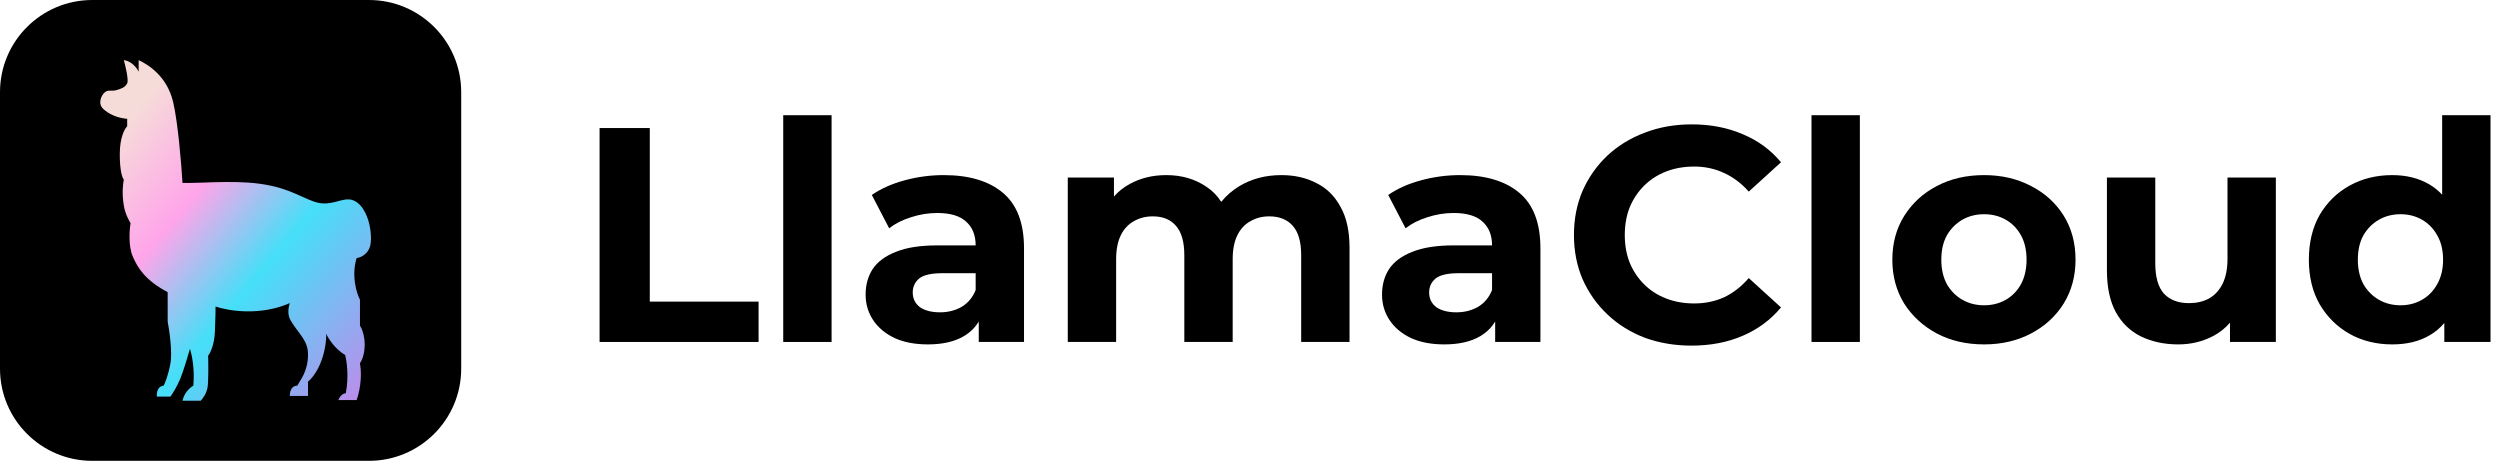
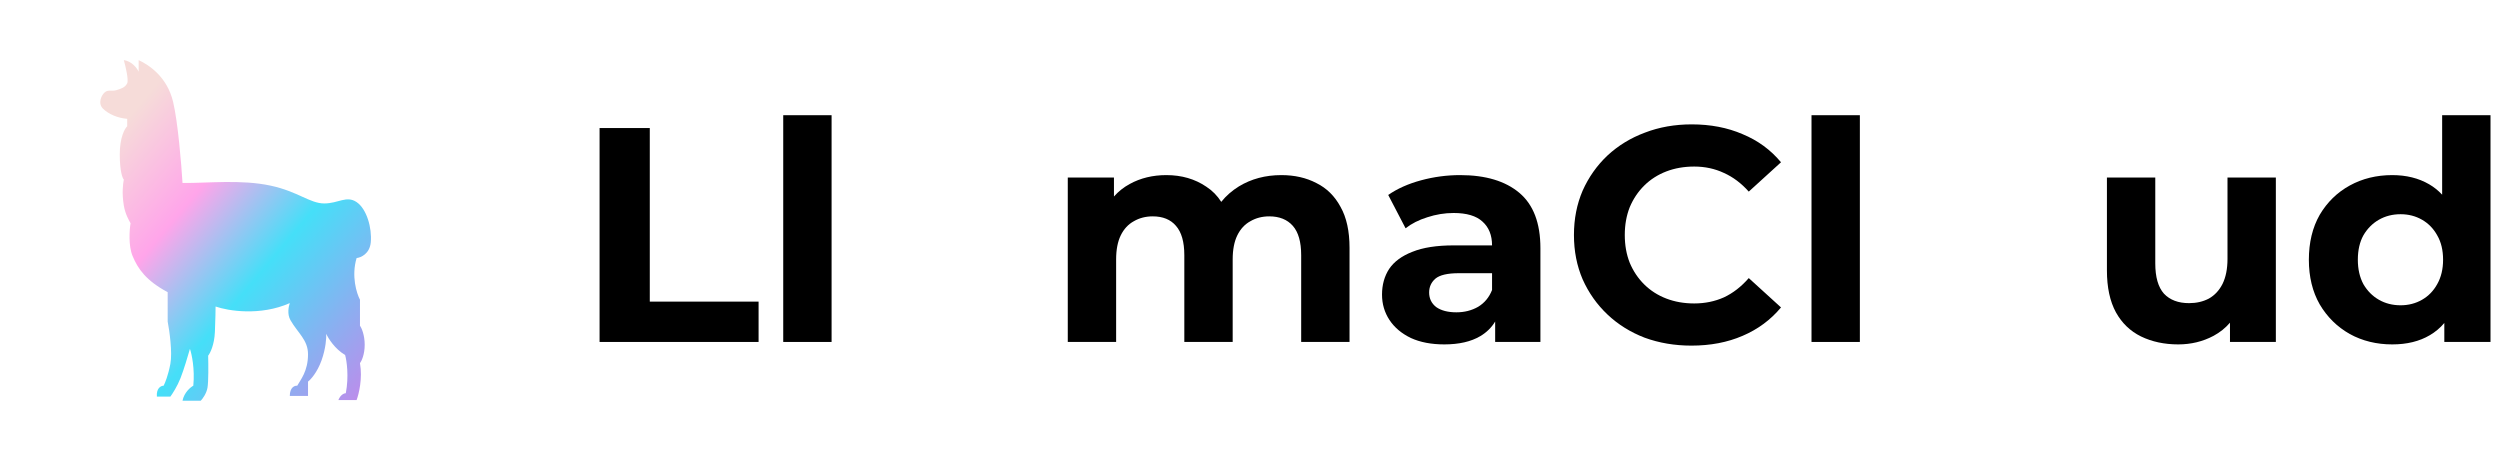
<svg xmlns="http://www.w3.org/2000/svg" fill="none" viewBox="0 0 434 80" height="80" width="434">
-   <path fill="black" d="M0 16C0 7.163 7.169 0 16.013 0H64.052C72.895 0 80.065 7.163 80.065 16V64C80.065 72.837 72.895 80 64.052 80H16.013C7.169 80 0 72.837 0 64V16Z" />
  <path fill="url(#paint0_linear_3021_4304)" d="M50.309 52.62C45.155 54.895 39.572 53.963 37.424 53.212C37.424 53.726 37.401 55.322 37.307 57.597C37.214 59.872 36.487 61.31 36.136 61.744C36.175 63.166 36.206 66.271 36.019 67.314C35.831 68.356 35.16 69.249 34.847 69.565H31.685C31.966 68.143 33.051 67.235 33.559 66.958C33.84 64.019 33.286 61.468 32.973 60.559C32.661 61.665 31.896 64.233 31.333 65.655C30.771 67.077 29.928 68.38 29.576 68.854H27.234C27.116 67.432 27.897 66.958 28.405 66.958C28.639 66.524 29.201 65.157 29.576 63.166C29.951 61.176 29.42 57.439 29.108 55.819V50.724C25.36 48.71 23.954 46.695 23.017 44.444C22.267 42.642 22.47 39.901 22.665 38.756C22.431 38.321 21.748 37.217 21.494 35.675C21.143 33.542 21.338 32.001 21.494 31.172C21.26 30.935 20.791 29.726 20.791 26.788C20.791 23.849 21.65 22.324 22.08 21.929V20.626C20.44 20.507 18.8 19.796 17.863 18.848C16.926 17.9 17.629 16.478 18.214 16.004C18.8 15.53 19.386 15.886 20.206 15.649C21.026 15.412 21.728 15.175 22.08 14.464C22.361 13.895 21.806 11.541 21.494 10.435C22.9 10.624 23.798 11.857 24.071 12.449V10.435C25.828 11.264 28.991 13.279 30.045 17.663C30.888 21.171 31.489 28.526 31.685 31.764C36.175 31.804 41.876 31.121 47.029 32.238C51.715 33.254 53.823 35.319 56.283 35.319C58.743 35.319 60.148 33.897 61.906 35.082C63.663 36.267 64.6 39.585 64.365 42.074C64.178 44.065 62.647 44.72 61.906 44.799C60.968 47.928 61.906 50.922 62.491 52.028V56.531C62.764 56.925 63.311 58.142 63.311 59.848C63.311 61.555 62.764 62.692 62.491 63.048C62.96 65.702 62.296 68.42 61.906 69.447H58.743C59.118 68.499 59.758 68.262 60.031 68.262C60.594 65.323 60.188 62.613 59.914 61.626C58.134 60.583 56.986 58.742 56.634 57.952C56.673 58.624 56.564 60.488 55.815 62.574C55.065 64.659 53.94 65.892 53.472 66.247V68.736H50.309C50.309 67.219 51.168 66.919 51.598 66.958C52.144 65.971 53.472 64.47 53.472 61.507C53.472 59.008 51.715 57.834 50.426 55.583C49.814 54.513 50.114 53.173 50.309 52.62Z" />
-   <path fill="black" d="M169.912 55.816C169.28 56.864 168.419 57.711 167.329 58.355C165.715 59.31 163.633 59.788 161.087 59.788C158.827 59.788 156.889 59.416 155.275 58.674C153.661 57.896 152.423 56.852 151.562 55.544C150.701 54.235 150.271 52.767 150.271 51.141C150.271 49.443 150.683 47.958 151.508 46.684C152.369 45.411 153.715 44.421 155.544 43.714C157.374 42.971 159.759 42.599 162.701 42.599H169.374C169.374 40.831 168.818 39.452 167.706 38.462C166.63 37.471 164.962 36.976 162.701 36.976C161.158 36.976 159.634 37.224 158.127 37.719C156.656 38.178 155.401 38.815 154.36 39.629L151.347 33.846C152.925 32.75 154.827 31.901 157.051 31.3C159.275 30.698 161.535 30.398 163.832 30.398C168.244 30.398 171.669 31.424 174.109 33.475C176.548 35.526 177.769 38.727 177.769 43.077V59.363H169.912V55.816ZM169.374 47.427H163.617C161.643 47.427 160.279 47.745 159.526 48.382C158.809 49.019 158.45 49.814 158.45 50.769C158.45 51.83 158.862 52.679 159.688 53.316C160.549 53.917 161.714 54.218 163.185 54.218C164.585 54.218 165.84 53.899 166.953 53.263C168.064 52.591 168.871 51.618 169.374 50.345V47.427Z" clip-rule="evenodd" fill-rule="evenodd" />
  <path fill="black" d="M228.521 31.777C226.762 30.858 224.736 30.398 222.441 30.398C219.678 30.398 217.221 31.052 215.069 32.361C213.863 33.106 212.843 34.001 212.01 35.045C211.332 33.975 210.468 33.098 209.419 32.414C207.445 31.07 205.131 30.398 202.477 30.398C200.11 30.398 197.993 30.911 196.128 31.936C195.077 32.505 194.162 33.231 193.383 34.115V30.822H185.366V59.363H193.76V45.04C193.76 43.342 194.029 41.945 194.567 40.849C195.105 39.752 195.859 38.939 196.827 38.408C197.796 37.843 198.889 37.56 200.11 37.56C201.867 37.56 203.212 38.108 204.145 39.204C205.114 40.301 205.598 41.998 205.598 44.297V59.363H213.993V45.04C213.993 43.342 214.262 41.945 214.8 40.849C215.338 39.752 216.091 38.939 217.06 38.408C218.028 37.843 219.121 37.56 220.342 37.56C222.099 37.56 223.463 38.108 224.432 39.204C225.4 40.301 225.885 41.998 225.885 44.297V59.363H234.279V43.024C234.279 40.124 233.758 37.754 232.719 35.915C231.713 34.041 230.314 32.661 228.521 31.777Z" />
  <path fill="black" d="M259.56 55.816C258.927 56.864 258.067 57.711 256.977 58.355C255.362 59.31 253.282 59.788 250.735 59.788C248.475 59.788 246.538 59.416 244.923 58.674C243.309 57.896 242.071 56.852 241.21 55.544C240.349 54.235 239.919 52.767 239.919 51.141C239.919 49.443 240.331 47.958 241.157 46.684C242.018 45.411 243.363 44.421 245.192 43.714C247.022 42.971 249.408 42.599 252.349 42.599H259.021C259.021 40.831 258.465 39.452 257.353 38.462C256.277 37.471 254.609 36.976 252.349 36.976C250.807 36.976 249.282 37.224 247.775 37.719C246.304 38.178 245.049 38.815 244.008 39.629L240.995 33.846C242.574 32.75 244.474 31.901 246.699 31.3C248.924 30.698 251.184 30.398 253.479 30.398C257.891 30.398 261.317 31.424 263.757 33.475C266.197 35.526 267.416 38.727 267.416 43.077V59.363H259.56V55.816ZM259.021 47.427H253.264C251.291 47.427 249.928 47.745 249.174 48.382C248.456 49.019 248.098 49.814 248.098 50.769C248.098 51.83 248.51 52.679 249.336 53.316C250.197 53.917 251.362 54.218 252.833 54.218C254.232 54.218 255.489 53.899 256.6 53.263C257.712 52.591 258.519 51.618 259.021 50.345V47.427Z" clip-rule="evenodd" fill-rule="evenodd" />
  <path fill="black" d="M285.506 58.621C288.017 59.54 290.726 60 293.631 60C296.932 60 299.892 59.434 302.51 58.302C305.165 57.171 307.388 55.526 309.182 53.369L303.586 48.276C302.295 49.761 300.86 50.875 299.281 51.618C297.702 52.325 295.98 52.679 294.116 52.679C292.358 52.679 290.744 52.396 289.273 51.83C287.801 51.264 286.528 50.451 285.452 49.39C284.376 48.329 283.534 47.073 282.923 45.623C282.35 44.173 282.062 42.564 282.062 40.796C282.062 39.027 282.35 37.418 282.923 35.968C283.534 34.518 284.376 33.263 285.452 32.202C286.528 31.141 287.801 30.327 289.273 29.761C290.744 29.195 292.358 28.913 294.116 28.913C295.98 28.913 297.702 29.284 299.281 30.026C300.86 30.734 302.295 31.812 303.586 33.263L309.182 28.17C307.388 26.012 305.165 24.385 302.51 23.289C299.892 22.157 296.949 21.591 293.685 21.591C290.744 21.591 288.035 22.069 285.56 23.024C283.085 23.944 280.914 25.27 279.049 27.003C277.219 28.736 275.785 30.769 274.744 33.103C273.74 35.438 273.237 38.002 273.237 40.796C273.237 43.59 273.74 46.154 274.744 48.488C275.785 50.822 277.219 52.856 279.049 54.589C280.878 56.322 283.031 57.666 285.506 58.621Z" />
-   <path fill="black" d="M336.205 57.878C338.608 59.151 341.352 59.788 344.438 59.788C347.487 59.788 350.212 59.151 352.617 57.878C355.02 56.605 356.903 54.872 358.267 52.679C359.629 50.451 360.312 47.922 360.312 45.093C360.312 42.193 359.629 39.646 358.267 37.454C356.903 35.261 355.02 33.546 352.617 32.308C350.212 31.035 347.487 30.398 344.438 30.398C341.352 30.398 338.608 31.035 336.205 32.308C333.837 33.546 331.954 35.279 330.555 37.507C329.191 39.699 328.51 42.228 328.51 45.093C328.51 47.922 329.191 50.451 330.555 52.679C331.954 54.872 333.837 56.605 336.205 57.878ZM348.205 52.042C347.091 52.679 345.837 52.997 344.438 52.997C343.039 52.997 341.783 52.679 340.671 52.042C339.558 51.406 338.662 50.504 337.981 49.337C337.335 48.134 337.012 46.72 337.012 45.093C337.012 43.431 337.335 42.016 337.981 40.849C338.662 39.682 339.558 38.78 340.671 38.143C341.783 37.507 343.039 37.188 344.438 37.188C345.837 37.188 347.091 37.507 348.205 38.143C349.316 38.78 350.196 39.682 350.841 40.849C351.487 42.016 351.81 43.431 351.81 45.093C351.81 46.72 351.487 48.134 350.841 49.337C350.196 50.504 349.316 51.406 348.205 52.042Z" clip-rule="evenodd" fill-rule="evenodd" />
  <path fill="black" d="M371.681 58.408C373.581 59.328 375.733 59.788 378.138 59.788C380.361 59.788 382.406 59.293 384.272 58.302C385.381 57.704 386.332 56.943 387.124 56.019V59.363H395.088V30.822H386.694V44.934C386.694 46.667 386.406 48.117 385.833 49.284C385.258 50.416 384.469 51.264 383.465 51.83C382.46 52.361 381.313 52.626 380.021 52.626C378.155 52.626 376.702 52.078 375.663 50.981C374.657 49.85 374.156 48.099 374.156 45.729V30.822H365.762V46.95C365.762 49.885 366.281 52.308 367.322 54.218C368.361 56.092 369.814 57.489 371.681 58.408Z" />
  <path fill="black" d="M407.922 57.984C410.111 59.187 412.568 59.788 415.294 59.788C417.841 59.788 420.012 59.257 421.805 58.196C422.767 57.638 423.61 56.929 424.334 56.068V59.363H432.352V20H423.957V33.798C423.291 33.08 422.538 32.477 421.697 31.989C419.868 30.928 417.734 30.398 415.294 30.398C412.568 30.398 410.111 30.999 407.922 32.202C405.734 33.404 403.994 35.102 402.702 37.294C401.448 39.487 400.819 42.087 400.819 45.093C400.819 48.064 401.448 50.645 402.702 52.838C403.994 55.031 405.734 56.746 407.922 57.984ZM420.46 52.042C419.348 52.679 418.11 52.997 416.747 52.997C415.348 52.997 414.093 52.679 412.98 52.042C411.868 51.406 410.972 50.504 410.289 49.337C409.644 48.134 409.321 46.72 409.321 45.093C409.321 43.431 409.644 42.016 410.289 40.849C410.972 39.682 411.868 38.78 412.98 38.143C414.093 37.507 415.348 37.188 416.747 37.188C418.11 37.188 419.348 37.507 420.46 38.143C421.573 38.78 422.451 39.682 423.096 40.849C423.779 42.016 424.119 43.431 424.119 45.093C424.119 46.72 423.779 48.134 423.096 49.337C422.451 50.504 421.573 51.406 420.46 52.042Z" clip-rule="evenodd" fill-rule="evenodd" />
  <path fill="black" d="M104.086 22.228V59.363H131.69V52.361H112.803V22.228H104.086Z" />
  <path fill="black" d="M135.969 20V59.363H144.363V20H135.969Z" />
  <path fill="black" d="M314.478 20V59.363H322.872V20H314.478Z" />
  <defs>
    <linearGradient gradientUnits="userSpaceOnUse" y2="57.928" x2="71.886" y1="15.412" x1="21.155" id="paint0_linear_3021_4304">
      <stop stop-color="#F6DCD9" offset="0.062" />
      <stop stop-color="#FFA5EA" offset="0.326" />
      <stop stop-color="#45DFF8" offset="0.589" />
      <stop stop-color="#BC8DEB" offset="1" />
    </linearGradient>
  </defs>
</svg>